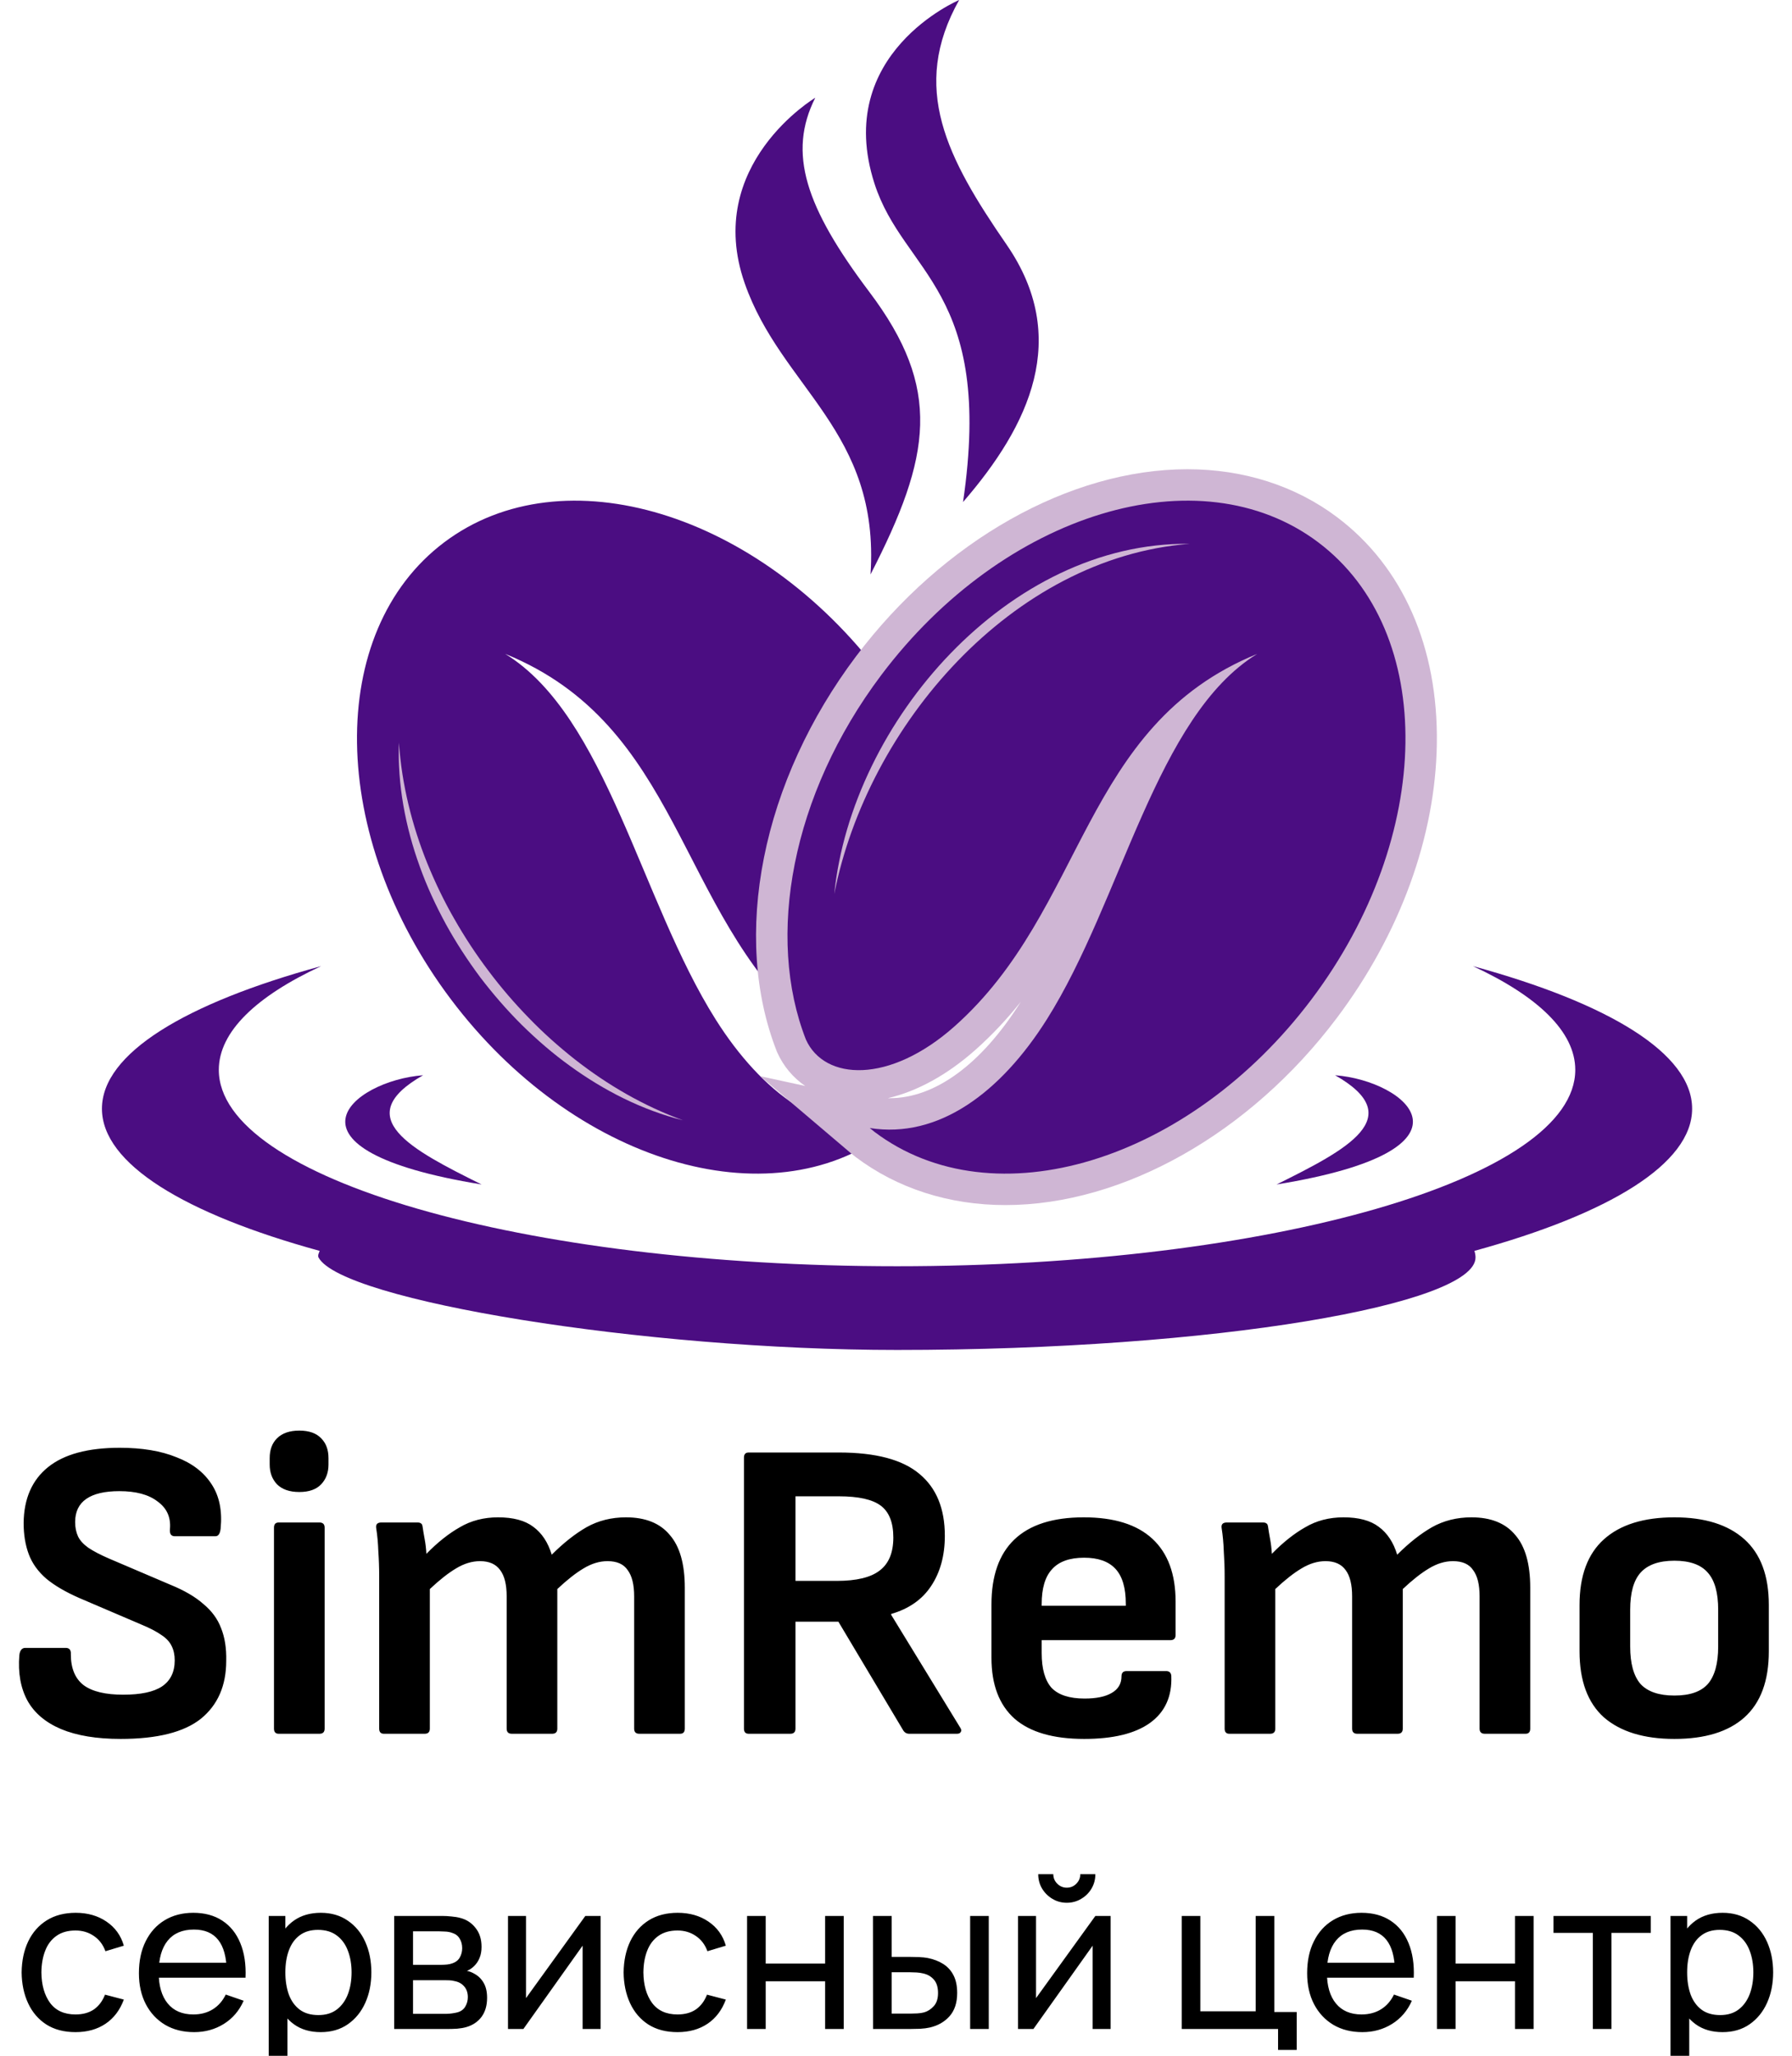
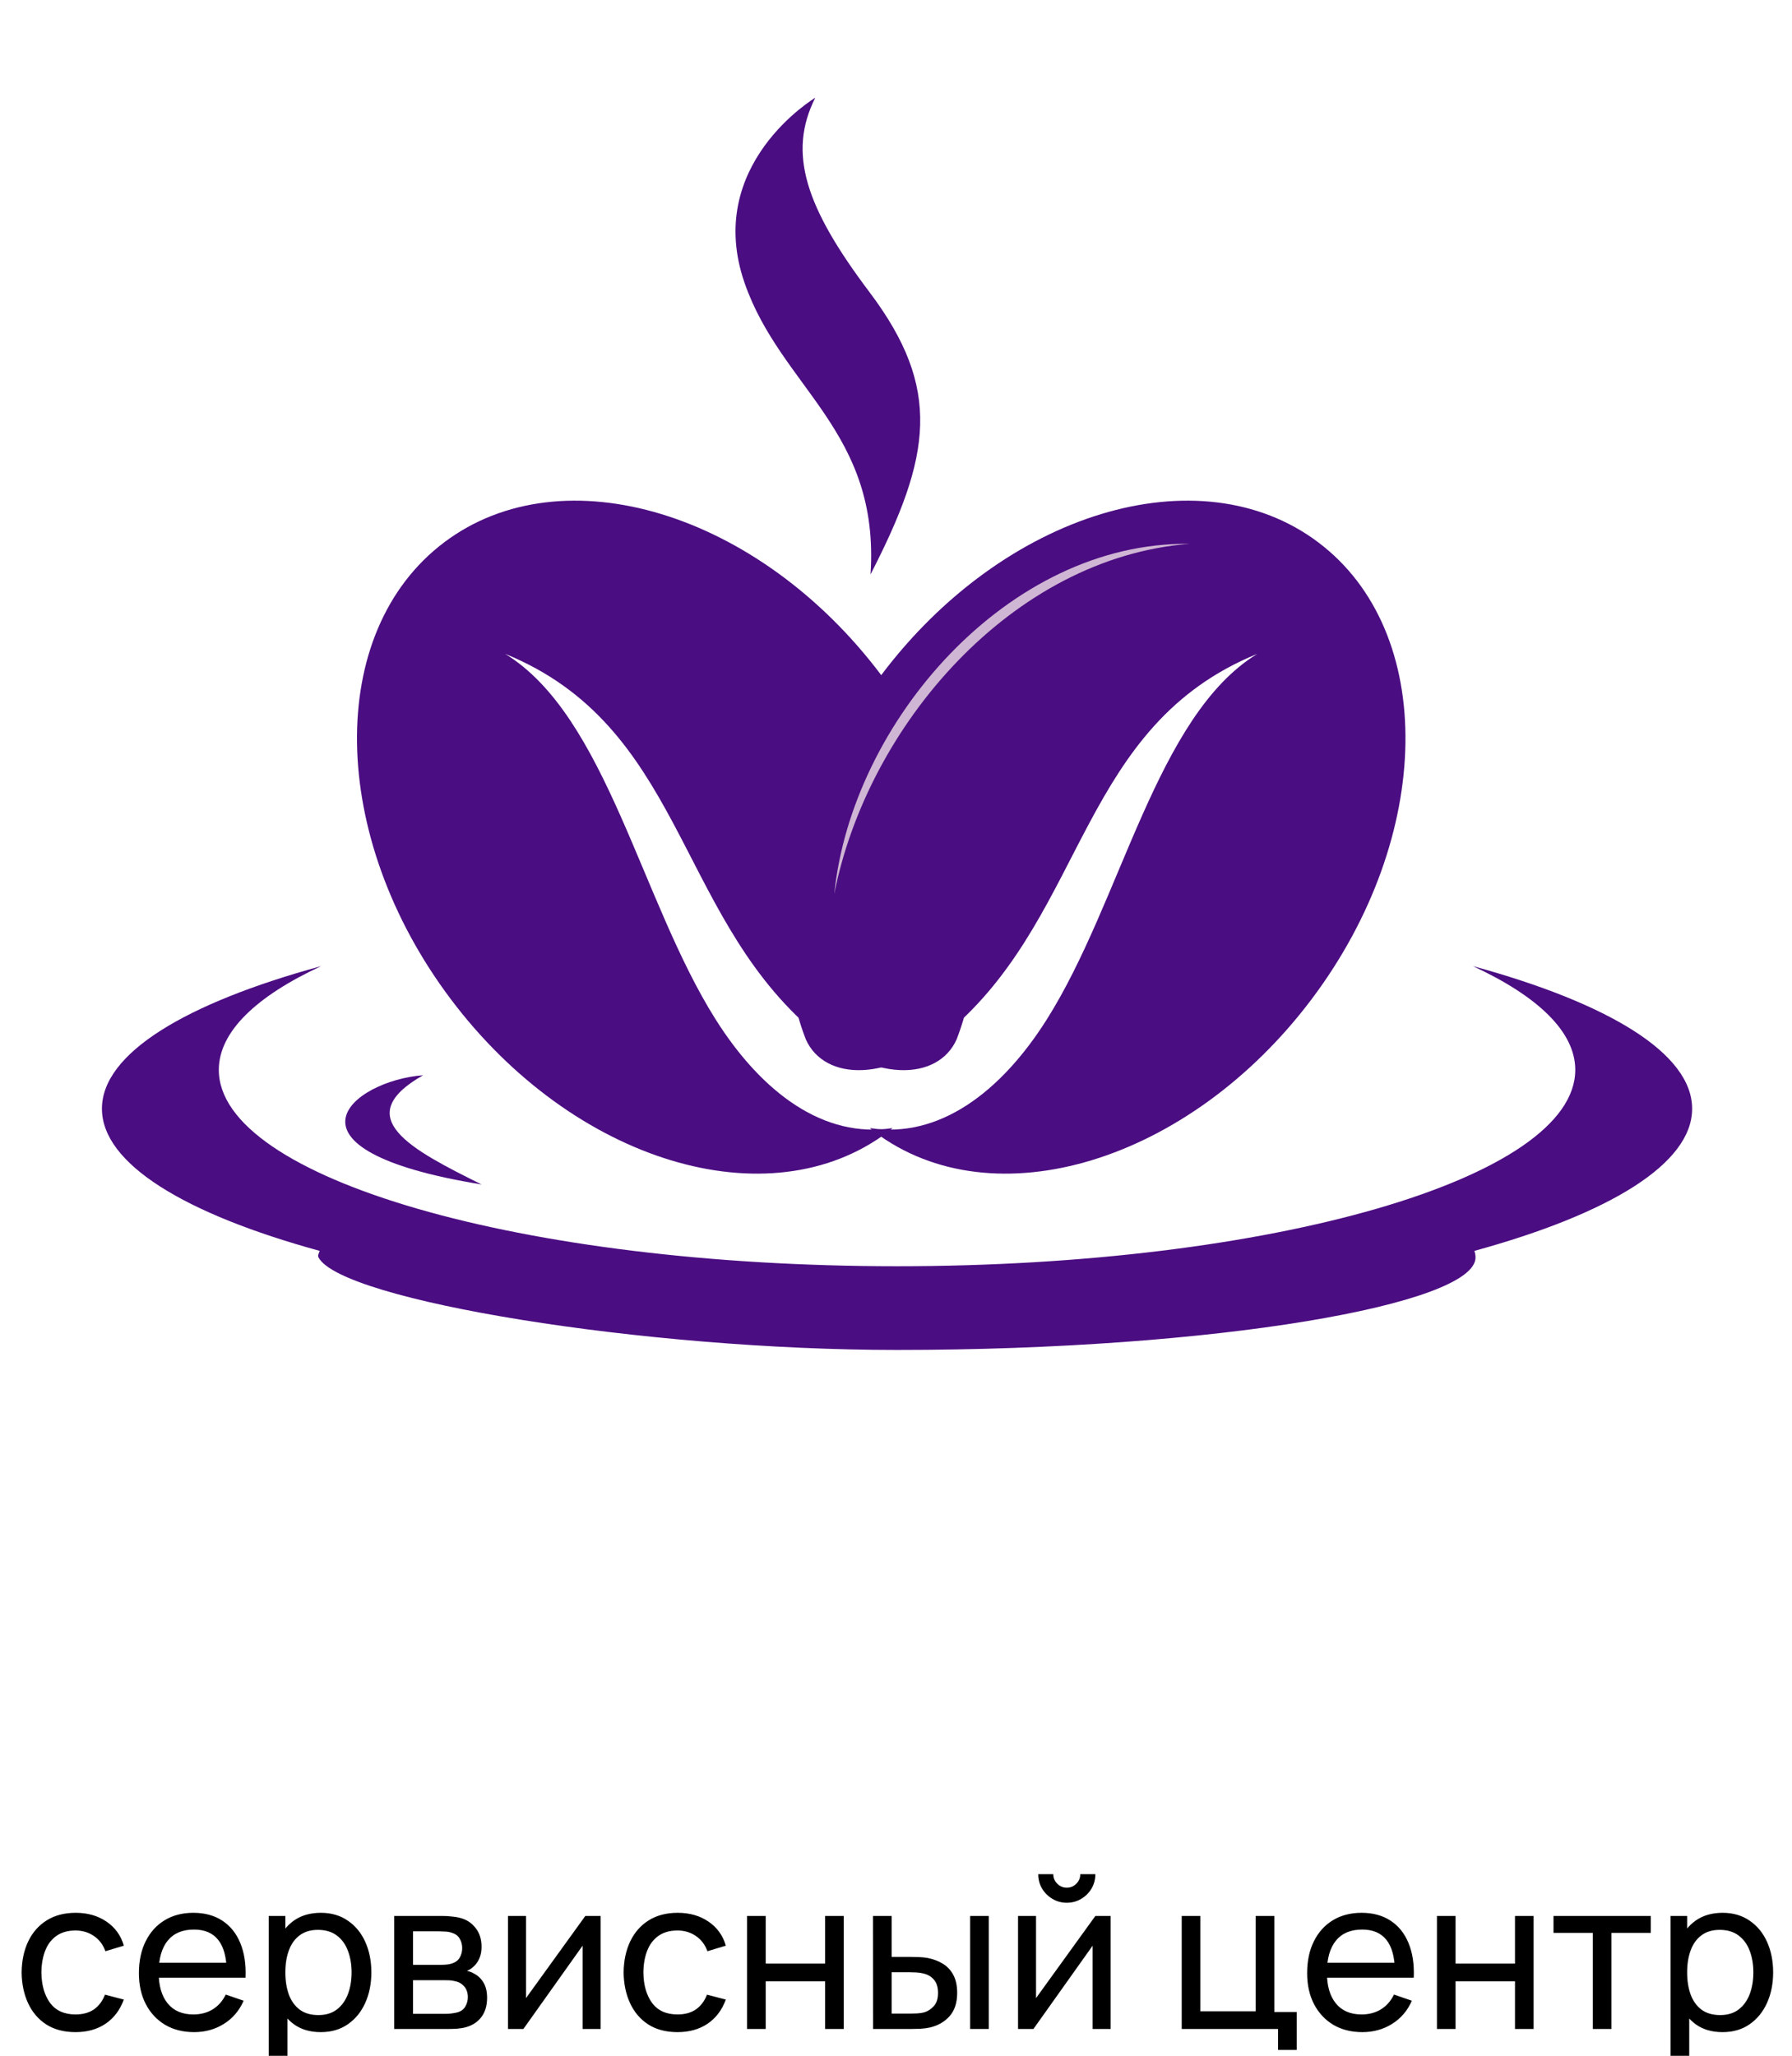
<svg xmlns="http://www.w3.org/2000/svg" width="668" height="766" viewBox="0 0 668 766" fill="none">
  <g clip-path="url(#clip0_43_2)">
    <path d="M549.606 466.077C549.88 466.889 550.028 467.716 550.028 468.544C550.028 485.972 453.486 502.994 334.387 502.994C240.087 502.994 127.375 484.559 118.743 468.544C118.339 467.794 118.89 466.889 119.163 466.077C68.83 452.264 38 433.618 38 413.105C38 392.515 69.061 373.806 119.71 359.978C95.541 371.183 81.566 384.433 81.566 398.629C81.566 439.044 194.757 471.8 334.387 471.8C474.014 471.8 587.211 439.044 587.211 398.629C587.211 384.433 573.234 371.183 549.06 359.978C599.712 373.806 630.773 392.515 630.773 413.105C630.773 433.618 599.946 452.264 549.606 466.077Z" fill="#4B0D82" />
    <path d="M157.717 400.635C131.094 402.642 99.905 428.378 179.524 441.332C153.407 428.378 130.079 416.33 157.717 400.635Z" fill="#4B0D82" />
-     <path d="M497.674 400.635C524.292 402.642 555.486 428.378 475.865 441.332C501.984 428.378 525.307 416.33 497.674 400.635Z" fill="#4B0D82" />
    <path d="M165.599 202.062C209.905 168.721 282.835 190.881 328.492 251.551C362.06 296.16 371.508 349.155 356.563 387.345C349.644 402.704 325.39 403.938 301.168 382.426C251.974 338.738 253.976 270.385 188.336 243.641C226.09 266.809 238.806 335.568 266.775 379.849C284.017 407.155 307.175 424.364 332.763 420.304C332.153 420.796 331.567 421.303 330.94 421.78C286.633 455.121 213.703 432.961 168.046 372.291C122.389 311.62 121.293 235.404 165.599 202.062Z" fill="#4B0D82" />
-     <path d="M254.597 417.415C239.439 413.644 225.174 406.374 212.467 397.16C206.08 392.569 200.125 387.392 194.511 381.88C188.925 376.328 183.762 370.362 178.989 364.108C174.289 357.791 169.981 351.185 166.184 344.29C162.433 337.372 159.093 330.22 156.453 322.81C151.105 308.037 148.137 292.311 148.701 276.702C149.771 292.264 153.532 307.428 159.298 321.717C162.221 328.854 165.55 335.811 169.408 342.479C173.219 349.171 177.457 355.62 182.106 361.758C186.716 367.926 191.756 373.767 197.13 379.279C202.477 384.823 208.248 389.953 214.294 394.732C226.434 404.235 239.933 412.098 254.597 417.415Z" fill="#CFB6D4" />
-     <path d="M331.663 409.186C348.535 409.186 365.815 396.544 380.307 373.603C380.369 373.502 380.432 373.4 380.494 373.299C375.536 379.514 369.977 385.511 363.589 391.187C353.126 400.487 341.851 406.656 330.963 409.178C331.197 409.178 331.429 409.186 331.663 409.186ZM374.794 449.008C353.829 449.008 334.535 442.832 319.002 431.135C318.456 430.729 317.923 430.291 317.393 429.854C317.223 429.714 317.053 429.573 316.88 429.433L283.387 400.987L300.158 404.633C295.652 401.549 292.067 397.325 289.741 392.164L289.62 391.89L289.512 391.617C281.245 370.488 279.607 345.579 284.775 319.57C289.97 293.436 301.851 267.473 319.133 244.509C351.471 201.532 398.797 174.836 442.633 174.836C463.598 174.836 482.892 181.012 498.431 192.709C522.925 211.136 536.129 241.112 535.606 277.093C535.114 311.715 521.863 348.023 498.298 379.335C465.956 422.311 418.63 449.008 374.794 449.008Z" fill="#CFB6D4" />
    <path d="M491.388 202.062C447.076 168.721 374.147 190.881 328.492 251.551C294.922 296.16 285.475 349.155 300.42 387.345C307.338 402.704 331.594 403.938 355.813 382.426C405.013 338.738 403.006 270.385 468.65 243.641C430.897 266.809 418.178 335.568 390.209 379.849C372.968 407.155 349.808 424.364 324.221 420.304C324.831 420.796 325.417 421.303 326.045 421.78C370.352 455.121 443.281 432.961 488.936 372.291C534.599 311.62 535.692 235.404 491.388 202.062Z" fill="#4B0D82" />
    <path d="M310.985 333.094C317.487 268.863 375.958 201.79 443.39 202.633C377.168 207.802 323.336 270.44 310.985 333.094Z" fill="#CFB6D4" />
    <path d="M324.498 214.041C347.239 169.846 351.237 144.821 324.069 108.785C300.226 77.162 293.545 57.017 303.905 36.426C303.905 36.426 262.183 61.311 277.584 105.498C291.228 144.641 328.073 160.554 324.498 214.041Z" fill="#4B0D82" />
-     <path d="M358.991 187.055C383.829 158.39 399.141 125.838 375.224 91.153C352.986 58.897 339.166 32.693 357.547 -0C357.547 -0 310.347 19.926 325.981 68.408C336.831 102.054 370.602 108.074 358.991 187.055Z" fill="#4B0D82" />
-     <path d="M44.968 647.92C36.008 647.92 28.595 646.693 22.728 644.24C16.968 641.787 12.808 638.267 10.248 633.68C7.688 628.987 6.675 623.333 7.208 616.72C7.421 614.907 8.168 614 9.448 614H24.488C25.875 614 26.515 614.8 26.408 616.4C26.408 621.627 28.008 625.467 31.208 627.92C34.408 630.267 39.315 631.44 45.928 631.44C52.435 631.44 57.235 630.427 60.328 628.4C63.528 626.267 65.128 623.013 65.128 618.64C65.128 616.613 64.755 614.853 64.008 613.36C63.261 611.76 61.981 610.373 60.168 609.2C58.355 607.92 55.901 606.64 52.808 605.36L29.608 595.44C24.488 593.2 20.381 590.8 17.288 588.24C14.195 585.573 12.008 582.533 10.728 579.12C9.448 575.707 8.808 571.813 8.808 567.44C8.915 558.373 11.955 551.44 17.928 546.64C23.901 541.84 32.808 539.44 44.648 539.44C52.968 539.44 60.008 540.613 65.768 542.96C71.635 545.2 76.008 548.56 78.888 553.04C81.768 557.413 82.888 562.907 82.248 569.52C82.035 571.44 81.395 572.4 80.328 572.4H65.128C64.488 572.4 64.008 572.187 63.688 571.76C63.368 571.333 63.261 570.587 63.368 569.52C63.688 565.253 62.142 561.893 58.728 559.44C55.422 556.88 50.675 555.6 44.488 555.6C39.048 555.6 34.941 556.56 32.168 558.48C29.395 560.4 28.008 563.28 28.008 567.12C28.008 569.147 28.381 570.96 29.128 572.56C29.875 574.053 31.155 575.44 32.968 576.72C34.888 578 37.448 579.333 40.648 580.72L63.528 590.48C68.755 592.613 72.862 595.013 75.848 597.68C78.942 600.24 81.128 603.227 82.408 606.64C83.795 610.053 84.435 614.107 84.328 618.8C84.328 628.08 81.181 635.28 74.888 640.4C68.595 645.413 58.621 647.92 44.968 647.92ZM103.891 646C102.717 646 102.131 645.36 102.131 644.08V569.2C102.131 567.92 102.717 567.28 103.891 567.28H119.091C120.371 567.28 121.011 567.92 121.011 569.2V644.08C121.011 645.36 120.371 646 119.091 646H103.891ZM111.571 555.92C107.944 555.92 105.171 554.96 103.251 553.04C101.437 551.12 100.531 548.667 100.531 545.68V543.28C100.531 540.187 101.437 537.733 103.251 535.92C105.171 534 107.944 533.04 111.571 533.04C115.197 533.04 117.917 534 119.731 535.92C121.544 537.733 122.451 540.187 122.451 543.28V545.68C122.451 548.667 121.544 551.12 119.731 553.04C117.917 554.96 115.197 555.92 111.571 555.92ZM143.109 646C141.936 646 141.349 645.36 141.349 644.08V587.28C141.349 584.187 141.243 581.093 141.029 578C140.923 574.907 140.656 572.027 140.229 569.36C140.016 567.973 140.656 567.28 142.149 567.28H155.589C156.229 567.28 156.656 567.387 156.869 567.6C157.189 567.707 157.403 568.08 157.509 568.72C157.723 570.213 157.989 571.813 158.309 573.52C158.629 575.227 158.843 577.04 158.949 578.96C163.109 574.693 167.269 571.387 171.429 569.04C175.589 566.587 180.336 565.36 185.669 565.36C191.323 565.36 195.696 566.533 198.789 568.88C201.989 571.227 204.283 574.693 205.669 579.28C210.043 574.907 214.363 571.493 218.629 569.04C223.003 566.587 227.909 565.36 233.349 565.36C240.603 565.36 246.043 567.547 249.669 571.92C253.403 576.187 255.269 582.747 255.269 591.6V644.08C255.269 645.36 254.683 646 253.509 646H238.309C237.029 646 236.389 645.36 236.389 644.08V594.8C236.389 590.427 235.589 587.173 233.989 585.04C232.496 582.8 229.989 581.68 226.469 581.68C223.483 581.68 220.496 582.587 217.509 584.4C214.629 586.107 211.376 588.667 207.749 592.08V644.08C207.749 645.36 207.109 646 205.829 646H190.789C189.509 646 188.869 645.36 188.869 644.08V594.8C188.869 590.427 188.069 587.173 186.469 585.04C184.869 582.8 182.363 581.68 178.949 581.68C175.963 581.68 172.976 582.587 169.989 584.4C167.109 586.107 163.856 588.667 160.229 592.08V644.08C160.229 645.36 159.589 646 158.309 646H143.109ZM279.084 646C277.911 646 277.324 645.36 277.324 644.08V543.12C277.324 541.84 277.911 541.2 279.084 541.2H312.684C326.444 541.2 336.471 543.867 342.764 549.2C349.058 554.427 352.204 562.107 352.204 572.24C352.204 579.6 350.498 585.84 347.084 590.96C343.778 595.973 338.818 599.44 332.204 601.36V601.68L357.964 643.76C358.391 644.4 358.444 644.933 358.124 645.36C357.911 645.787 357.431 646 356.684 646H338.924C337.964 646 337.218 645.573 336.684 644.72L312.524 604.24H296.524V644.08C296.524 645.36 295.884 646 294.604 646H279.084ZM296.524 589.04H311.884C319.244 589.04 324.578 587.76 327.884 585.2C331.298 582.64 333.004 578.533 333.004 572.88C333.004 567.333 331.458 563.387 328.364 561.04C325.271 558.693 320.044 557.52 312.684 557.52H296.524V589.04ZM404.142 647.92C392.622 647.92 383.982 645.413 378.222 640.4C372.462 635.28 369.582 627.707 369.582 617.68V597.84C369.582 587.173 372.409 579.12 378.062 573.68C383.822 568.133 392.462 565.36 403.982 565.36C415.289 565.36 423.822 568.027 429.582 573.36C435.342 578.693 438.222 586.48 438.222 596.72V609.2C438.222 610.48 437.582 611.12 436.302 611.12H388.302V615.92C388.302 621.787 389.529 626.107 391.982 628.88C394.542 631.547 398.649 632.88 404.302 632.88C408.675 632.88 412.035 632.187 414.382 630.8C416.835 629.413 418.062 627.333 418.062 624.56C418.062 623.28 418.702 622.64 419.982 622.64H434.702C435.875 622.64 436.515 623.227 436.622 624.4C436.942 632.08 434.275 637.947 428.622 642C423.075 645.947 414.915 647.92 404.142 647.92ZM388.302 598.32H419.662V597.52C419.662 591.653 418.382 587.333 415.822 584.56C413.262 581.787 409.369 580.4 404.142 580.4C398.702 580.4 394.702 581.84 392.142 584.72C389.582 587.493 388.302 591.813 388.302 597.68V598.32ZM458.266 646C457.092 646 456.506 645.36 456.506 644.08V587.28C456.506 584.187 456.399 581.093 456.186 578C456.079 574.907 455.812 572.027 455.386 569.36C455.172 567.973 455.812 567.28 457.306 567.28H470.746C471.386 567.28 471.812 567.387 472.026 567.6C472.346 567.707 472.559 568.08 472.666 568.72C472.879 570.213 473.146 571.813 473.466 573.52C473.786 575.227 473.999 577.04 474.106 578.96C478.266 574.693 482.426 571.387 486.586 569.04C490.746 566.587 495.492 565.36 500.826 565.36C506.479 565.36 510.852 566.533 513.946 568.88C517.146 571.227 519.439 574.693 520.826 579.28C525.199 574.907 529.519 571.493 533.786 569.04C538.159 566.587 543.066 565.36 548.506 565.36C555.759 565.36 561.199 567.547 564.826 571.92C568.559 576.187 570.426 582.747 570.426 591.6V644.08C570.426 645.36 569.839 646 568.666 646H553.466C552.186 646 551.546 645.36 551.546 644.08V594.8C551.546 590.427 550.746 587.173 549.146 585.04C547.652 582.8 545.146 581.68 541.626 581.68C538.639 581.68 535.652 582.587 532.666 584.4C529.786 586.107 526.532 588.667 522.906 592.08V644.08C522.906 645.36 522.266 646 520.986 646H505.946C504.666 646 504.026 645.36 504.026 644.08V594.8C504.026 590.427 503.226 587.173 501.626 585.04C500.026 582.8 497.519 581.68 494.106 581.68C491.119 581.68 488.132 582.587 485.146 584.4C482.266 586.107 479.012 588.667 475.386 592.08V644.08C475.386 645.36 474.746 646 473.466 646H458.266ZM624.161 647.92C612.854 647.92 604.107 645.253 597.921 639.92C591.841 634.48 588.801 626.267 588.801 615.28V598C588.801 587.12 591.841 578.96 597.921 573.52C604.001 568.08 612.747 565.36 624.161 565.36C635.467 565.36 644.161 568.08 650.241 573.52C656.321 578.96 659.361 587.12 659.361 598V615.28C659.361 626.267 656.321 634.48 650.241 639.92C644.267 645.253 635.574 647.92 624.161 647.92ZM624.161 631.76C629.921 631.76 634.081 630.32 636.641 627.44C639.201 624.453 640.481 619.813 640.481 613.52V599.76C640.481 593.467 639.201 588.88 636.641 586C634.081 583.013 629.921 581.52 624.161 581.52C618.401 581.52 614.187 583.013 611.521 586C608.961 588.88 607.681 593.467 607.681 599.76V613.52C607.681 619.813 608.961 624.453 611.521 627.44C614.187 630.32 618.401 631.76 624.161 631.76Z" fill="black" />
    <path d="M28.147 757.17C23.883 757.17 20.256 756.221 17.266 754.323C14.302 752.399 12.04 749.76 10.48 746.406C8.92 743.052 8.114 739.23 8.062 734.94C8.114 730.546 8.933 726.685 10.519 723.357C12.131 720.003 14.432 717.39 17.422 715.518C20.412 713.646 24.013 712.71 28.225 712.71C32.671 712.71 36.493 713.802 39.691 715.986C42.915 718.17 45.073 721.16 46.165 724.956L39.301 727.023C38.417 724.579 36.974 722.681 34.972 721.329C32.996 719.977 30.721 719.301 28.147 719.301C25.261 719.301 22.882 719.977 21.01 721.329C19.138 722.655 17.747 724.501 16.837 726.867C15.927 729.207 15.459 731.898 15.433 734.94C15.485 739.62 16.564 743.403 18.67 746.289C20.802 749.149 23.961 750.579 28.147 750.579C30.903 750.579 33.191 749.955 35.011 748.707C36.831 747.433 38.209 745.6 39.145 743.208L46.165 745.041C44.709 748.967 42.434 751.97 39.34 754.05C36.246 756.13 32.515 757.17 28.147 757.17ZM72.377 757.17C68.243 757.17 64.629 756.26 61.535 754.44C58.467 752.594 56.075 750.033 54.359 746.757C52.643 743.455 51.785 739.607 51.785 735.213C51.785 730.611 52.63 726.633 54.32 723.279C56.01 719.899 58.363 717.299 61.379 715.479C64.421 713.633 67.983 712.71 72.065 712.71C76.303 712.71 79.904 713.685 82.868 715.635C85.858 717.585 88.094 720.367 89.576 723.981C91.084 727.595 91.734 731.898 91.526 736.89H84.506V734.394C84.428 729.22 83.375 725.359 81.347 722.811C79.319 720.237 76.303 718.95 72.299 718.95C68.009 718.95 64.746 720.328 62.51 723.084C60.274 725.84 59.156 729.792 59.156 734.94C59.156 739.906 60.274 743.754 62.51 746.484C64.746 749.214 67.931 750.579 72.065 750.579C74.847 750.579 77.265 749.942 79.319 748.668C81.373 747.394 82.985 745.561 84.155 743.169L90.824 745.47C89.186 749.188 86.716 752.074 83.414 754.128C80.138 756.156 76.459 757.17 72.377 757.17ZM56.816 736.89V731.313H87.938V736.89H56.816ZM119.553 757.17C115.601 757.17 112.273 756.195 109.569 754.245C106.865 752.269 104.811 749.604 103.407 746.25C102.029 742.87 101.34 739.087 101.34 734.901C101.34 730.663 102.029 726.867 103.407 723.513C104.811 720.159 106.865 717.52 109.569 715.596C112.299 713.672 115.64 712.71 119.592 712.71C123.492 712.71 126.846 713.685 129.654 715.635C132.488 717.559 134.659 720.198 136.167 723.552C137.675 726.906 138.429 730.689 138.429 734.901C138.429 739.113 137.675 742.896 136.167 746.25C134.659 749.604 132.488 752.269 129.654 754.245C126.846 756.195 123.479 757.17 119.553 757.17ZM100.17 774.72V713.88H106.371V744.885H107.151V774.72H100.17ZM118.695 750.813C121.477 750.813 123.778 750.111 125.598 748.707C127.418 747.303 128.783 745.405 129.693 743.013C130.603 740.595 131.058 737.891 131.058 734.901C131.058 731.937 130.603 729.259 129.693 726.867C128.809 724.475 127.431 722.577 125.559 721.173C123.713 719.769 121.36 719.067 118.5 719.067C115.77 719.067 113.508 719.743 111.714 721.095C109.92 722.421 108.581 724.28 107.697 726.672C106.813 729.038 106.371 731.781 106.371 734.901C106.371 737.969 106.8 740.712 107.658 743.13C108.542 745.522 109.894 747.407 111.714 748.785C113.534 750.137 115.861 750.813 118.695 750.813ZM146.94 756V713.88H164.88C165.946 713.88 167.09 713.945 168.312 714.075C169.56 714.179 170.691 714.374 171.705 714.66C173.967 715.258 175.826 716.493 177.282 718.365C178.764 720.211 179.505 722.551 179.505 725.385C179.505 726.971 179.258 728.349 178.764 729.519C178.296 730.689 177.62 731.703 176.736 732.561C176.346 732.951 175.917 733.302 175.449 733.614C174.981 733.926 174.513 734.173 174.045 734.355C174.955 734.511 175.878 734.862 176.814 735.408C178.296 736.214 179.453 737.345 180.285 738.801C181.143 740.257 181.572 742.116 181.572 744.378C181.572 747.238 180.883 749.604 179.505 751.476C178.127 753.322 176.229 754.596 173.811 755.298C172.797 755.584 171.679 755.779 170.457 755.883C169.235 755.961 168.052 756 166.908 756H146.94ZM153.96 750.345H166.518C167.064 750.345 167.714 750.293 168.468 750.189C169.248 750.085 169.937 749.955 170.535 749.799C171.887 749.409 172.862 748.681 173.46 747.615C174.084 746.549 174.396 745.392 174.396 744.144C174.396 742.48 173.928 741.128 172.992 740.088C172.082 739.048 170.873 738.398 169.365 738.138C168.819 737.982 168.221 737.891 167.571 737.865C166.947 737.839 166.388 737.826 165.894 737.826H153.96V750.345ZM153.96 732.093H164.412C165.14 732.093 165.907 732.054 166.713 731.976C167.519 731.872 168.221 731.703 168.819 731.469C170.015 731.027 170.886 730.299 171.432 729.285C172.004 728.245 172.29 727.114 172.29 725.892C172.29 724.54 171.978 723.357 171.354 722.343C170.756 721.303 169.833 720.588 168.585 720.198C167.753 719.886 166.817 719.717 165.777 719.691C164.763 719.639 164.113 719.613 163.827 719.613H153.96V732.093ZM223.882 713.88V756H217.174V724.956L195.1 756H189.367V713.88H196.075V744.495L218.188 713.88H223.882ZM252.55 757.17C248.286 757.17 244.659 756.221 241.669 754.323C238.705 752.399 236.443 749.76 234.883 746.406C233.323 743.052 232.517 739.23 232.465 734.94C232.517 730.546 233.336 726.685 234.922 723.357C236.534 720.003 238.835 717.39 241.825 715.518C244.815 713.646 248.416 712.71 252.628 712.71C257.074 712.71 260.896 713.802 264.094 715.986C267.318 718.17 269.476 721.16 270.568 724.956L263.704 727.023C262.82 724.579 261.377 722.681 259.375 721.329C257.399 719.977 255.124 719.301 252.55 719.301C249.664 719.301 247.285 719.977 245.413 721.329C243.541 722.655 242.15 724.501 241.24 726.867C240.33 729.207 239.862 731.898 239.836 734.94C239.888 739.62 240.967 743.403 243.073 746.289C245.205 749.149 248.364 750.579 252.55 750.579C255.306 750.579 257.594 749.955 259.414 748.707C261.234 747.433 262.612 745.6 263.548 743.208L270.568 745.041C269.112 748.967 266.837 751.97 263.743 754.05C260.649 756.13 256.918 757.17 252.55 757.17ZM278.488 756V713.88H285.43V731.625H307.582V713.88H314.524V756H307.582V738.216H285.43V756H278.488ZM325.449 756L325.41 713.88H332.391V729.129H338.826C340.048 729.129 341.296 729.155 342.57 729.207C343.844 729.259 344.949 729.376 345.885 729.558C348.069 730 349.98 730.741 351.618 731.781C353.256 732.821 354.53 734.225 355.44 735.993C356.35 737.761 356.805 739.958 356.805 742.584C356.805 746.224 355.856 749.11 353.958 751.242C352.086 753.348 349.629 754.752 346.587 755.454C345.547 755.688 344.351 755.844 342.999 755.922C341.673 755.974 340.412 756 339.216 756H325.449ZM332.391 750.267H339.333C340.113 750.267 340.984 750.241 341.946 750.189C342.908 750.137 343.766 750.007 344.52 749.799C345.846 749.409 347.029 748.642 348.069 747.498C349.135 746.354 349.668 744.716 349.668 742.584C349.668 740.426 349.148 738.762 348.108 737.592C347.094 736.422 345.755 735.655 344.091 735.291C343.337 735.109 342.544 734.992 341.712 734.94C340.88 734.888 340.087 734.862 339.333 734.862H332.391V750.267ZM361.641 756V713.88H368.583V756H361.641ZM397.666 708.966C395.716 708.966 393.935 708.485 392.323 707.523C390.711 706.561 389.424 705.287 388.462 703.701C387.5 702.089 387.019 700.295 387.019 698.319H392.635C392.635 699.697 393.129 700.88 394.117 701.868C395.105 702.856 396.288 703.35 397.666 703.35C399.07 703.35 400.253 702.856 401.215 701.868C402.203 700.88 402.697 699.697 402.697 698.319H408.313C408.313 700.295 407.832 702.089 406.87 703.701C405.934 705.287 404.647 706.561 403.009 707.523C401.397 708.485 399.616 708.966 397.666 708.966ZM414.007 713.88V756H407.299V724.956L385.225 756H379.492V713.88H386.2V744.495L408.313 713.88H414.007ZM476.425 763.8V756H440.506V713.88H447.448V749.409H468.079V713.88H475.021V749.682H483.367V763.8H476.425ZM507.852 757.17C503.718 757.17 500.104 756.26 497.01 754.44C493.942 752.594 491.55 750.033 489.834 746.757C488.118 743.455 487.26 739.607 487.26 735.213C487.26 730.611 488.105 726.633 489.795 723.279C491.485 719.899 493.838 717.299 496.854 715.479C499.896 713.633 503.458 712.71 507.54 712.71C511.778 712.71 515.379 713.685 518.343 715.635C521.333 717.585 523.569 720.367 525.051 723.981C526.559 727.595 527.209 731.898 527.001 736.89H519.981V734.394C519.903 729.22 518.85 725.359 516.822 722.811C514.794 720.237 511.778 718.95 507.774 718.95C503.484 718.95 500.221 720.328 497.985 723.084C495.749 725.84 494.631 729.792 494.631 734.94C494.631 739.906 495.749 743.754 497.985 746.484C500.221 749.214 503.406 750.579 507.54 750.579C510.322 750.579 512.74 749.942 514.794 748.668C516.848 747.394 518.46 745.561 519.63 743.169L526.299 745.47C524.661 749.188 522.191 752.074 518.889 754.128C515.613 756.156 511.934 757.17 507.852 757.17ZM492.291 736.89V731.313H523.413V736.89H492.291ZM535.645 756V713.88H542.587V731.625H564.739V713.88H571.681V756H564.739V738.216H542.587V756H535.645ZM593.76 756V720.198H579.096V713.88H615.366V720.198H600.702V756H593.76ZM642.092 757.17C638.14 757.17 634.812 756.195 632.108 754.245C629.404 752.269 627.35 749.604 625.946 746.25C624.568 742.87 623.879 739.087 623.879 734.901C623.879 730.663 624.568 726.867 625.946 723.513C627.35 720.159 629.404 717.52 632.108 715.596C634.838 713.672 638.179 712.71 642.131 712.71C646.031 712.71 649.385 713.685 652.193 715.635C655.027 717.559 657.198 720.198 658.706 723.552C660.214 726.906 660.968 730.689 660.968 734.901C660.968 739.113 660.214 742.896 658.706 746.25C657.198 749.604 655.027 752.269 652.193 754.245C649.385 756.195 646.018 757.17 642.092 757.17ZM622.709 774.72V713.88H628.91V744.885H629.69V774.72H622.709ZM641.234 750.813C644.016 750.813 646.317 750.111 648.137 748.707C649.957 747.303 651.322 745.405 652.232 743.013C653.142 740.595 653.597 737.891 653.597 734.901C653.597 731.937 653.142 729.259 652.232 726.867C651.348 724.475 649.97 722.577 648.098 721.173C646.252 719.769 643.899 719.067 641.039 719.067C638.309 719.067 636.047 719.743 634.253 721.095C632.459 722.421 631.12 724.28 630.236 726.672C629.352 729.038 628.91 731.781 628.91 734.901C628.91 737.969 629.339 740.712 630.197 743.13C631.081 745.522 632.433 747.407 634.253 748.785C636.073 750.137 638.4 750.813 641.234 750.813Z" fill="black" />
  </g>
  <defs>
    <clipPath id="clip0_43_2">
      <rect width="668" height="766" fill="white" />
    </clipPath>
  </defs>
</svg>